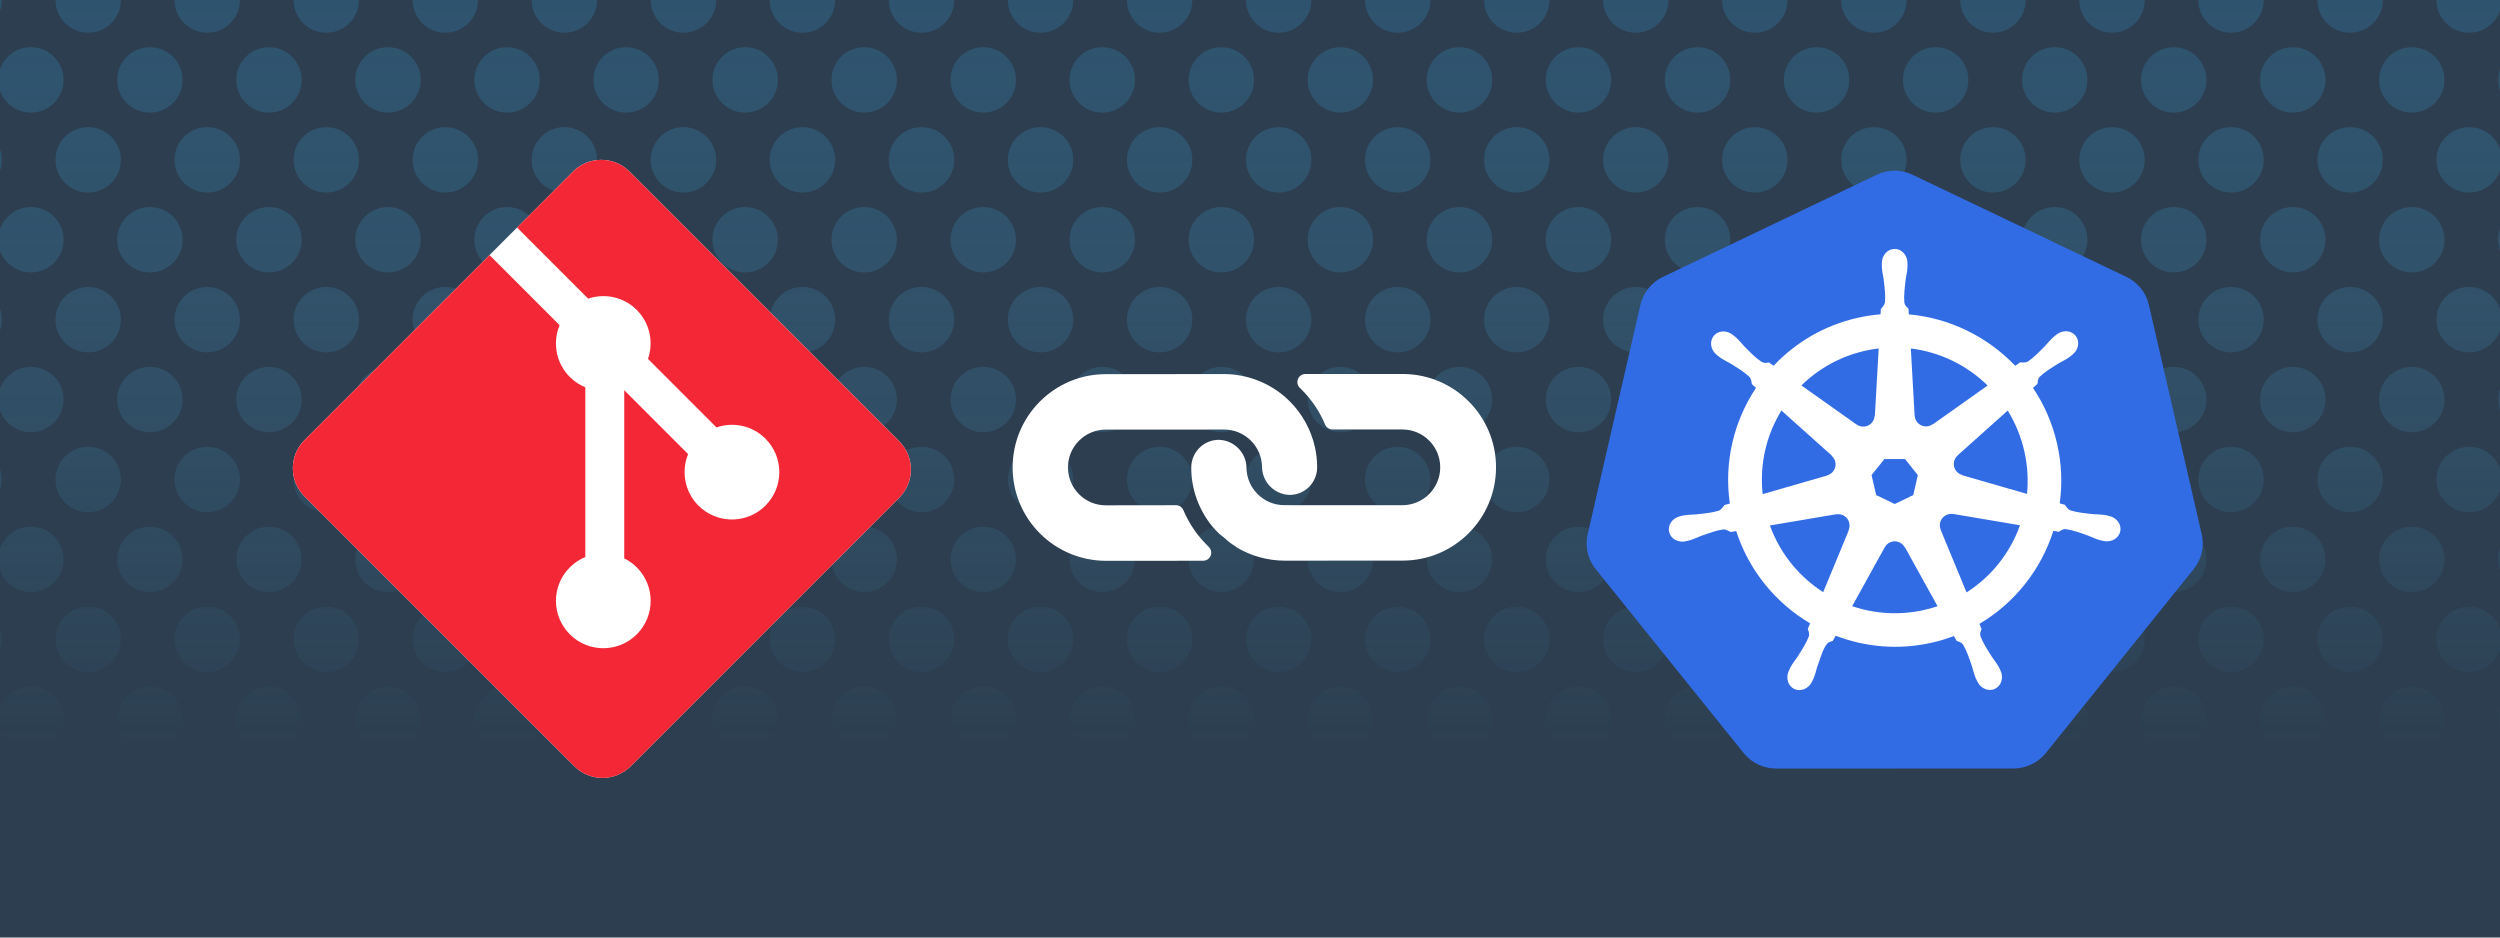
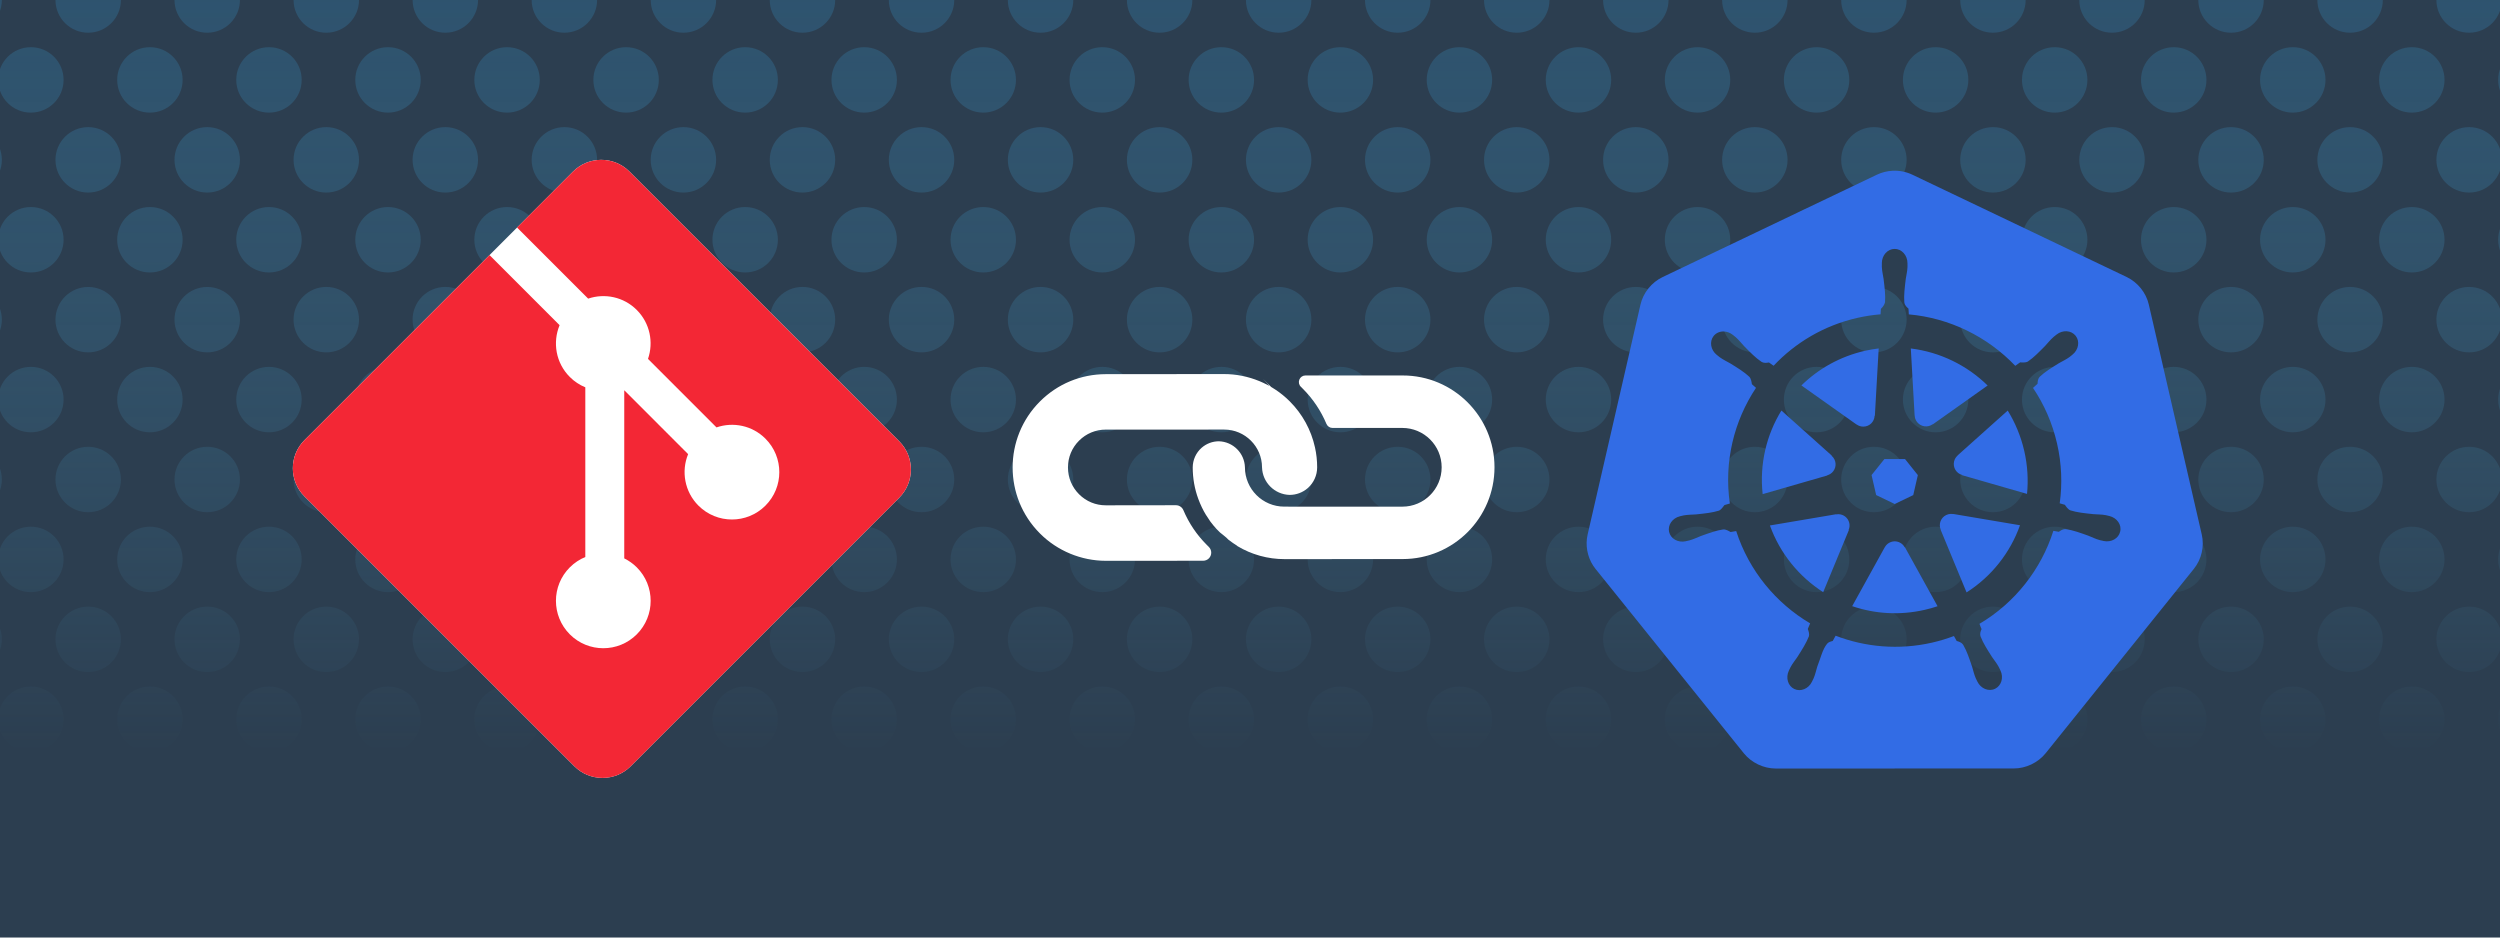
<svg xmlns="http://www.w3.org/2000/svg" version="1.1" x="0px" y="0px" viewBox="0 0 800 300" style="enable-background:new 0 0 800 300;" xml:space="preserve">
  <style type="text/css">
	.st0{fill:#2C3E50;}
	.st1{fill:url(#SVGID_1_);}
	.st2{fill:#FFFFFF;}
	.st3{fill:#F32735;}
	.st4{fill:#326CE5;}
</style>
  <g id="Layer_1">
    <g id="Layer_2_1_">
      <rect class="st0" width="800" height="300" />
    </g>
    <linearGradient id="SVGID_1_" gradientUnits="userSpaceOnUse" x1="400" y1="240.631" x2="400" y2="-10.469">
      <stop offset="0" style="stop-color:#56BEEC;stop-opacity:0" />
      <stop offset="1" style="stop-color:#30729C;stop-opacity:0.4" />
    </linearGradient>
    <path class="st1" d="M-20.35,0c0-5.78,4.69-10.47,10.47-10.47S0.59-5.78,0.59,0S-4.09,10.47-9.88,10.47S-20.35,5.78-20.35,0z    M28.22,10.47C34,10.47,38.69,5.78,38.69,0S34-10.47,28.22-10.47S17.75-5.78,17.75,0S22.44,10.47,28.22,10.47z M66.31,10.47   c5.78,0,10.47-4.69,10.47-10.47S72.1-10.47,66.31-10.47S55.84-5.78,55.84,0S60.53,10.47,66.31,10.47z M104.41,10.47   c5.78,0,10.47-4.69,10.47-10.47s-4.69-10.47-10.47-10.47S93.94-5.78,93.94,0S98.63,10.47,104.41,10.47z M142.5,10.47   c5.78,0,10.47-4.69,10.47-10.47s-4.69-10.47-10.47-10.47S132.04-5.78,132.04,0S136.72,10.47,142.5,10.47z M180.6,10.47   c5.78,0,10.47-4.69,10.47-10.47s-4.69-10.47-10.47-10.47S170.13-5.78,170.13,0S174.82,10.47,180.6,10.47z M218.69,10.47   c5.78,0,10.47-4.69,10.47-10.47s-4.69-10.47-10.47-10.47S208.23-5.78,208.23,0S212.91,10.47,218.69,10.47z M256.79,10.47   c5.78,0,10.47-4.69,10.47-10.47s-4.69-10.47-10.47-10.47c-5.78,0-10.47,4.69-10.47,10.47S251.01,10.47,256.79,10.47z M294.89,10.47   c5.78,0,10.47-4.69,10.47-10.47s-4.69-10.47-10.47-10.47c-5.78,0-10.47,4.69-10.47,10.47S289.1,10.47,294.89,10.47z M332.98,10.47   c5.78,0,10.47-4.69,10.47-10.47s-4.69-10.47-10.47-10.47c-5.78,0-10.47,4.69-10.47,10.47S327.2,10.47,332.98,10.47z M371.08,10.47   c5.78,0,10.47-4.69,10.47-10.47s-4.69-10.47-10.47-10.47c-5.78,0-10.47,4.69-10.47,10.47S365.29,10.47,371.08,10.47z M409.17,10.47   c5.78,0,10.47-4.69,10.47-10.47s-4.69-10.47-10.47-10.47c-5.78,0-10.47,4.69-10.47,10.47S403.39,10.47,409.17,10.47z M447.27,10.47   c5.78,0,10.47-4.69,10.47-10.47s-4.69-10.47-10.47-10.47c-5.78,0-10.47,4.69-10.47,10.47S441.48,10.47,447.27,10.47z M485.36,10.47   c5.78,0,10.47-4.69,10.47-10.47s-4.69-10.47-10.47-10.47c-5.78,0-10.47,4.69-10.47,10.47S479.58,10.47,485.36,10.47z M523.46,10.47   c5.78,0,10.47-4.69,10.47-10.47s-4.69-10.47-10.47-10.47c-5.78,0-10.47,4.69-10.47,10.47S517.67,10.47,523.46,10.47z M561.55,10.47   c5.78,0,10.47-4.69,10.47-10.47s-4.69-10.47-10.47-10.47S551.08-5.78,551.08,0S555.77,10.47,561.55,10.47z M599.65,10.47   c5.78,0,10.47-4.69,10.47-10.47s-4.69-10.47-10.47-10.47c-5.78,0-10.47,4.69-10.47,10.47S593.87,10.47,599.65,10.47z M637.74,10.47   c5.78,0,10.47-4.69,10.47-10.47s-4.69-10.47-10.47-10.47S627.27-5.78,627.27,0S631.96,10.47,637.74,10.47z M675.84,10.47   c5.78,0,10.47-4.69,10.47-10.47s-4.69-10.47-10.47-10.47S665.37-5.78,665.37,0S670.06,10.47,675.84,10.47z M713.93,10.47   c5.78,0,10.47-4.69,10.47-10.47s-4.69-10.47-10.47-10.47c-5.78,0-10.47,4.69-10.47,10.47S708.15,10.47,713.93,10.47z M752.03,10.47   c5.78,0,10.47-4.69,10.47-10.47s-4.69-10.47-10.47-10.47S741.56-5.78,741.56,0S746.25,10.47,752.03,10.47z M790.12,10.47   c5.78,0,10.47-4.69,10.47-10.47s-4.69-10.47-10.47-10.47c-5.78,0-10.47,4.69-10.47,10.47S784.34,10.47,790.12,10.47z M9.88,36.04   c5.78,0,10.47-4.69,10.47-10.47S15.66,15.1,9.88,15.1S-0.59,19.79-0.59,25.57S4.09,36.04,9.88,36.04z M47.97,36.04   c5.78,0,10.47-4.69,10.47-10.47S53.75,15.1,47.97,15.1S37.5,19.79,37.5,25.57S42.19,36.04,47.97,36.04z M86.07,36.04   c5.78,0,10.47-4.69,10.47-10.47S91.85,15.1,86.07,15.1S75.6,19.79,75.6,25.57S80.29,36.04,86.07,36.04z M124.16,36.04   c5.78,0,10.47-4.69,10.47-10.47s-4.69-10.47-10.47-10.47c-5.78,0-10.47,4.69-10.47,10.47S118.38,36.04,124.16,36.04z M162.26,36.04   c5.78,0,10.47-4.69,10.47-10.47s-4.69-10.47-10.47-10.47s-10.47,4.69-10.47,10.47S156.48,36.04,162.26,36.04z M200.35,36.04   c5.78,0,10.47-4.69,10.47-10.47s-4.69-10.47-10.47-10.47s-10.47,4.69-10.47,10.47S194.57,36.04,200.35,36.04z M238.45,36.04   c5.78,0,10.47-4.69,10.47-10.47s-4.69-10.47-10.47-10.47s-10.47,4.69-10.47,10.47S232.67,36.04,238.45,36.04z M276.54,36.04   c5.78,0,10.47-4.69,10.47-10.47s-4.69-10.47-10.47-10.47c-5.78,0-10.47,4.69-10.47,10.47S270.76,36.04,276.54,36.04z M314.64,36.04   c5.78,0,10.47-4.69,10.47-10.47s-4.69-10.47-10.47-10.47c-5.78,0-10.47,4.69-10.47,10.47S308.86,36.04,314.64,36.04z M352.73,36.04   c5.78,0,10.47-4.69,10.47-10.47s-4.69-10.47-10.47-10.47c-5.78,0-10.47,4.69-10.47,10.47S346.95,36.04,352.73,36.04z M390.83,36.04   c5.78,0,10.47-4.69,10.47-10.47s-4.69-10.47-10.47-10.47c-5.78,0-10.47,4.69-10.47,10.47S385.05,36.04,390.83,36.04z M428.92,36.04   c5.78,0,10.47-4.69,10.47-10.47s-4.69-10.47-10.47-10.47c-5.78,0-10.47,4.69-10.47,10.47S423.14,36.04,428.92,36.04z M467.02,36.04   c5.78,0,10.47-4.69,10.47-10.47S472.8,15.1,467.02,15.1c-5.78,0-10.47,4.69-10.47,10.47S461.24,36.04,467.02,36.04z M505.11,36.04   c5.78,0,10.47-4.69,10.47-10.47S510.9,15.1,505.11,15.1c-5.78,0-10.47,4.69-10.47,10.47S499.33,36.04,505.11,36.04z M543.21,36.04   c5.78,0,10.47-4.69,10.47-10.47s-4.69-10.47-10.47-10.47s-10.47,4.69-10.47,10.47S537.43,36.04,543.21,36.04z M581.31,36.04   c5.78,0,10.47-4.69,10.47-10.47s-4.69-10.47-10.47-10.47c-5.78,0-10.47,4.69-10.47,10.47S575.52,36.04,581.31,36.04z M619.4,36.04   c5.78,0,10.47-4.69,10.47-10.47S625.18,15.1,619.4,15.1s-10.47,4.69-10.47,10.47S613.62,36.04,619.4,36.04z M657.5,36.04   c5.78,0,10.47-4.69,10.47-10.47S663.28,15.1,657.5,15.1s-10.47,4.69-10.47,10.47S651.71,36.04,657.5,36.04z M695.59,36.04   c5.78,0,10.47-4.69,10.47-10.47s-4.69-10.47-10.47-10.47c-5.78,0-10.47,4.69-10.47,10.47S689.81,36.04,695.59,36.04z M733.69,36.04   c5.78,0,10.47-4.69,10.47-10.47s-4.69-10.47-10.47-10.47s-10.47,4.69-10.47,10.47S727.9,36.04,733.69,36.04z M771.78,36.04   c5.78,0,10.47-4.69,10.47-10.47s-4.69-10.47-10.47-10.47c-5.78,0-10.47,4.69-10.47,10.47S766,36.04,771.78,36.04z M809.88,36.04   c5.78,0,10.47-4.69,10.47-10.47s-4.69-10.47-10.47-10.47c-5.78,0-10.47,4.69-10.47,10.47S804.09,36.04,809.88,36.04z M-9.88,61.62   c5.78,0,10.47-4.69,10.47-10.47S-4.09,40.68-9.88,40.68s-10.47,4.69-10.47,10.47S-15.66,61.62-9.88,61.62z M28.22,61.62   c5.78,0,10.47-4.69,10.47-10.47S34,40.68,28.22,40.68s-10.47,4.69-10.47,10.47S22.44,61.62,28.22,61.62z M66.31,61.62   c5.78,0,10.47-4.69,10.47-10.47S72.1,40.68,66.31,40.68s-10.47,4.69-10.47,10.47S60.53,61.62,66.31,61.62z M104.41,61.62   c5.78,0,10.47-4.69,10.47-10.47s-4.69-10.47-10.47-10.47s-10.47,4.69-10.47,10.47S98.63,61.62,104.41,61.62z M142.5,61.62   c5.78,0,10.47-4.69,10.47-10.47s-4.69-10.47-10.47-10.47s-10.47,4.69-10.47,10.47S136.72,61.62,142.5,61.62z M180.6,61.62   c5.78,0,10.47-4.69,10.47-10.47s-4.69-10.47-10.47-10.47s-10.47,4.69-10.47,10.47S174.82,61.62,180.6,61.62z M218.69,61.62   c5.78,0,10.47-4.69,10.47-10.47s-4.69-10.47-10.47-10.47s-10.47,4.69-10.47,10.47S212.91,61.62,218.69,61.62z M256.79,61.62   c5.78,0,10.47-4.69,10.47-10.47s-4.69-10.47-10.47-10.47c-5.78,0-10.47,4.69-10.47,10.47S251.01,61.62,256.79,61.62z M294.89,61.62   c5.78,0,10.47-4.69,10.47-10.47s-4.69-10.47-10.47-10.47c-5.78,0-10.47,4.69-10.47,10.47S289.1,61.62,294.89,61.62z M332.98,61.62   c5.78,0,10.47-4.69,10.47-10.47s-4.69-10.47-10.47-10.47c-5.78,0-10.47,4.69-10.47,10.47S327.2,61.62,332.98,61.62z M371.08,61.62   c5.78,0,10.47-4.69,10.47-10.47s-4.69-10.47-10.47-10.47c-5.78,0-10.47,4.69-10.47,10.47S365.29,61.62,371.08,61.62z M409.17,61.62   c5.78,0,10.47-4.69,10.47-10.47s-4.69-10.47-10.47-10.47c-5.78,0-10.47,4.69-10.47,10.47S403.39,61.62,409.17,61.62z M447.27,61.62   c5.78,0,10.47-4.69,10.47-10.47s-4.69-10.47-10.47-10.47c-5.78,0-10.47,4.69-10.47,10.47S441.48,61.62,447.27,61.62z M485.36,61.62   c5.78,0,10.47-4.69,10.47-10.47s-4.69-10.47-10.47-10.47c-5.78,0-10.47,4.69-10.47,10.47S479.58,61.62,485.36,61.62z M523.46,61.62   c5.78,0,10.47-4.69,10.47-10.47s-4.69-10.47-10.47-10.47c-5.78,0-10.47,4.69-10.47,10.47S517.67,61.62,523.46,61.62z M561.55,61.62   c5.78,0,10.47-4.69,10.47-10.47s-4.69-10.47-10.47-10.47s-10.47,4.69-10.47,10.47S555.77,61.62,561.55,61.62z M599.65,61.62   c5.78,0,10.47-4.69,10.47-10.47s-4.69-10.47-10.47-10.47c-5.78,0-10.47,4.69-10.47,10.47S593.87,61.62,599.65,61.62z M637.74,61.62   c5.78,0,10.47-4.69,10.47-10.47s-4.69-10.47-10.47-10.47s-10.47,4.69-10.47,10.47S631.96,61.62,637.74,61.62z M675.84,61.62   c5.78,0,10.47-4.69,10.47-10.47s-4.69-10.47-10.47-10.47s-10.47,4.69-10.47,10.47S670.06,61.62,675.84,61.62z M713.93,61.62   c5.78,0,10.47-4.69,10.47-10.47s-4.69-10.47-10.47-10.47c-5.78,0-10.47,4.69-10.47,10.47S708.15,61.62,713.93,61.62z M752.03,61.62   c5.78,0,10.47-4.69,10.47-10.47s-4.69-10.47-10.47-10.47s-10.47,4.69-10.47,10.47S746.25,61.62,752.03,61.62z M790.12,61.62   c5.78,0,10.47-4.69,10.47-10.47s-4.69-10.47-10.47-10.47c-5.78,0-10.47,4.69-10.47,10.47S784.34,61.62,790.12,61.62z M9.88,87.19   c5.78,0,10.47-4.69,10.47-10.47S15.66,66.25,9.88,66.25S-0.59,70.94-0.59,76.72S4.09,87.19,9.88,87.19z M47.97,87.19   c5.78,0,10.47-4.69,10.47-10.47s-4.69-10.47-10.47-10.47S37.5,70.94,37.5,76.72S42.19,87.19,47.97,87.19z M86.07,87.19   c5.78,0,10.47-4.69,10.47-10.47s-4.69-10.47-10.47-10.47S75.6,70.94,75.6,76.72S80.29,87.19,86.07,87.19z M124.16,87.19   c5.78,0,10.47-4.69,10.47-10.47s-4.69-10.47-10.47-10.47c-5.78,0-10.47,4.69-10.47,10.47S118.38,87.19,124.16,87.19z M162.26,87.19   c5.78,0,10.47-4.69,10.47-10.47s-4.69-10.47-10.47-10.47s-10.47,4.69-10.47,10.47S156.48,87.19,162.26,87.19z M200.35,87.19   c5.78,0,10.47-4.69,10.47-10.47s-4.69-10.47-10.47-10.47s-10.47,4.69-10.47,10.47S194.57,87.19,200.35,87.19z M238.45,87.19   c5.78,0,10.47-4.69,10.47-10.47s-4.69-10.47-10.47-10.47s-10.47,4.69-10.47,10.47S232.67,87.19,238.45,87.19z M276.54,87.19   c5.78,0,10.47-4.69,10.47-10.47s-4.69-10.47-10.47-10.47c-5.78,0-10.47,4.69-10.47,10.47S270.76,87.19,276.54,87.19z M314.64,87.19   c5.78,0,10.47-4.69,10.47-10.47s-4.69-10.47-10.47-10.47c-5.78,0-10.47,4.69-10.47,10.47S308.86,87.19,314.64,87.19z M352.73,87.19   c5.78,0,10.47-4.69,10.47-10.47s-4.69-10.47-10.47-10.47c-5.78,0-10.47,4.69-10.47,10.47S346.95,87.19,352.73,87.19z M390.83,87.19   c5.78,0,10.47-4.69,10.47-10.47s-4.69-10.47-10.47-10.47c-5.78,0-10.47,4.69-10.47,10.47S385.05,87.19,390.83,87.19z M428.92,87.19   c5.78,0,10.47-4.69,10.47-10.47s-4.69-10.47-10.47-10.47c-5.78,0-10.47,4.69-10.47,10.47S423.14,87.19,428.92,87.19z M467.02,87.19   c5.78,0,10.47-4.69,10.47-10.47s-4.69-10.47-10.47-10.47c-5.78,0-10.47,4.69-10.47,10.47S461.24,87.19,467.02,87.19z M505.11,87.19   c5.78,0,10.47-4.69,10.47-10.47s-4.69-10.47-10.47-10.47c-5.78,0-10.47,4.69-10.47,10.47S499.33,87.19,505.11,87.19z M543.21,87.19   c5.78,0,10.47-4.69,10.47-10.47s-4.69-10.47-10.47-10.47s-10.47,4.69-10.47,10.47S537.43,87.19,543.21,87.19z M581.31,87.19   c5.78,0,10.47-4.69,10.47-10.47s-4.69-10.47-10.47-10.47c-5.78,0-10.47,4.69-10.47,10.47S575.52,87.19,581.31,87.19z M619.4,87.19   c5.78,0,10.47-4.69,10.47-10.47s-4.69-10.47-10.47-10.47s-10.47,4.69-10.47,10.47S613.62,87.19,619.4,87.19z M657.5,87.19   c5.78,0,10.47-4.69,10.47-10.47s-4.69-10.47-10.47-10.47s-10.47,4.69-10.47,10.47S651.71,87.19,657.5,87.19z M695.59,87.19   c5.78,0,10.47-4.69,10.47-10.47s-4.69-10.47-10.47-10.47c-5.78,0-10.47,4.69-10.47,10.47S689.81,87.19,695.59,87.19z M733.69,87.19   c5.78,0,10.47-4.69,10.47-10.47s-4.69-10.47-10.47-10.47s-10.47,4.69-10.47,10.47S727.9,87.19,733.69,87.19z M771.78,87.19   c5.78,0,10.47-4.69,10.47-10.47s-4.69-10.47-10.47-10.47c-5.78,0-10.47,4.69-10.47,10.47S766,87.19,771.78,87.19z M809.88,87.19   c5.78,0,10.47-4.69,10.47-10.47s-4.69-10.47-10.47-10.47c-5.78,0-10.47,4.69-10.47,10.47S804.09,87.19,809.88,87.19z M-9.88,112.76   c5.78,0,10.47-4.69,10.47-10.47S-4.09,91.83-9.88,91.83s-10.47,4.69-10.47,10.47S-15.66,112.76-9.88,112.76z M28.22,112.76   c5.78,0,10.47-4.69,10.47-10.47S34,91.83,28.22,91.83s-10.47,4.69-10.47,10.47S22.44,112.76,28.22,112.76z M66.31,112.76   c5.78,0,10.47-4.69,10.47-10.47S72.1,91.83,66.31,91.83s-10.47,4.69-10.47,10.47S60.53,112.76,66.31,112.76z M104.41,112.76   c5.78,0,10.47-4.69,10.47-10.47s-4.69-10.47-10.47-10.47s-10.47,4.69-10.47,10.47S98.63,112.76,104.41,112.76z M142.5,112.76   c5.78,0,10.47-4.69,10.47-10.47s-4.69-10.47-10.47-10.47s-10.47,4.69-10.47,10.47S136.72,112.76,142.5,112.76z M180.6,112.76   c5.78,0,10.47-4.69,10.47-10.47s-4.69-10.47-10.47-10.47s-10.47,4.69-10.47,10.47S174.82,112.76,180.6,112.76z M218.69,112.76   c5.78,0,10.47-4.69,10.47-10.47s-4.69-10.47-10.47-10.47s-10.47,4.69-10.47,10.47S212.91,112.76,218.69,112.76z M256.79,112.76   c5.78,0,10.47-4.69,10.47-10.47s-4.69-10.47-10.47-10.47c-5.78,0-10.47,4.69-10.47,10.47S251.01,112.76,256.79,112.76z    M294.89,112.76c5.78,0,10.47-4.69,10.47-10.47s-4.69-10.47-10.47-10.47c-5.78,0-10.47,4.69-10.47,10.47   S289.1,112.76,294.89,112.76z M332.98,112.76c5.78,0,10.47-4.69,10.47-10.47s-4.69-10.47-10.47-10.47   c-5.78,0-10.47,4.69-10.47,10.47S327.2,112.76,332.98,112.76z M371.08,112.76c5.78,0,10.47-4.69,10.47-10.47   s-4.69-10.47-10.47-10.47c-5.78,0-10.47,4.69-10.47,10.47S365.29,112.76,371.08,112.76z M409.17,112.76   c5.78,0,10.47-4.69,10.47-10.47s-4.69-10.47-10.47-10.47c-5.78,0-10.47,4.69-10.47,10.47S403.39,112.76,409.17,112.76z    M447.27,112.76c5.78,0,10.47-4.69,10.47-10.47s-4.69-10.47-10.47-10.47c-5.78,0-10.47,4.69-10.47,10.47   S441.48,112.76,447.27,112.76z M485.36,112.76c5.78,0,10.47-4.69,10.47-10.47s-4.69-10.47-10.47-10.47   c-5.78,0-10.47,4.69-10.47,10.47S479.58,112.76,485.36,112.76z M523.46,112.76c5.78,0,10.47-4.69,10.47-10.47   s-4.69-10.47-10.47-10.47c-5.78,0-10.47,4.69-10.47,10.47S517.67,112.76,523.46,112.76z M561.55,112.76   c5.78,0,10.47-4.69,10.47-10.47s-4.69-10.47-10.47-10.47s-10.47,4.69-10.47,10.47S555.77,112.76,561.55,112.76z M599.65,112.76   c5.78,0,10.47-4.69,10.47-10.47s-4.69-10.47-10.47-10.47c-5.78,0-10.47,4.69-10.47,10.47S593.87,112.76,599.65,112.76z    M637.74,112.76c5.78,0,10.47-4.69,10.47-10.47s-4.69-10.47-10.47-10.47s-10.47,4.69-10.47,10.47S631.96,112.76,637.74,112.76z    M675.84,112.76c5.78,0,10.47-4.69,10.47-10.47s-4.69-10.47-10.47-10.47s-10.47,4.69-10.47,10.47S670.06,112.76,675.84,112.76z    M713.93,112.76c5.78,0,10.47-4.69,10.47-10.47s-4.69-10.47-10.47-10.47c-5.78,0-10.47,4.69-10.47,10.47   S708.15,112.76,713.93,112.76z M752.03,112.76c5.78,0,10.47-4.69,10.47-10.47s-4.69-10.47-10.47-10.47s-10.47,4.69-10.47,10.47   S746.25,112.76,752.03,112.76z M790.12,112.76c5.78,0,10.47-4.69,10.47-10.47s-4.69-10.47-10.47-10.47   c-5.78,0-10.47,4.69-10.47,10.47S784.34,112.76,790.12,112.76z M9.88,138.34c5.78,0,10.47-4.69,10.47-10.47   c0-5.78-4.69-10.47-10.47-10.47s-10.47,4.69-10.47,10.47C-0.59,133.65,4.09,138.34,9.88,138.34z M47.97,138.34   c5.78,0,10.47-4.69,10.47-10.47c0-5.78-4.69-10.47-10.47-10.47s-10.47,4.69-10.47,10.47C37.5,133.65,42.19,138.34,47.97,138.34z    M86.07,138.34c5.78,0,10.47-4.69,10.47-10.47c0-5.78-4.69-10.47-10.47-10.47s-10.47,4.69-10.47,10.47   C75.6,133.65,80.29,138.34,86.07,138.34z M124.16,138.34c5.78,0,10.47-4.69,10.47-10.47c0-5.78-4.69-10.47-10.47-10.47   c-5.78,0-10.47,4.69-10.47,10.47C113.69,133.65,118.38,138.34,124.16,138.34z M162.26,138.34c5.78,0,10.47-4.69,10.47-10.47   c0-5.78-4.69-10.47-10.47-10.47s-10.47,4.69-10.47,10.47C151.79,133.65,156.48,138.34,162.26,138.34z M200.35,138.34   c5.78,0,10.47-4.69,10.47-10.47c0-5.78-4.69-10.47-10.47-10.47s-10.47,4.69-10.47,10.47C189.88,133.65,194.57,138.34,200.35,138.34   z M238.45,138.34c5.78,0,10.47-4.69,10.47-10.47c0-5.78-4.69-10.47-10.47-10.47s-10.47,4.69-10.47,10.47   C227.98,133.65,232.67,138.34,238.45,138.34z M276.54,138.34c5.78,0,10.47-4.69,10.47-10.47c0-5.78-4.69-10.47-10.47-10.47   c-5.78,0-10.47,4.69-10.47,10.47C266.07,133.65,270.76,138.34,276.54,138.34z M314.64,138.34c5.78,0,10.47-4.69,10.47-10.47   c0-5.78-4.69-10.47-10.47-10.47c-5.78,0-10.47,4.69-10.47,10.47C304.17,133.65,308.86,138.34,314.64,138.34z M352.73,138.34   c5.78,0,10.47-4.69,10.47-10.47c0-5.78-4.69-10.47-10.47-10.47c-5.78,0-10.47,4.69-10.47,10.47   C342.26,133.65,346.95,138.34,352.73,138.34z M390.83,138.34c5.78,0,10.47-4.69,10.47-10.47c0-5.78-4.69-10.47-10.47-10.47   c-5.78,0-10.47,4.69-10.47,10.47C380.36,133.65,385.05,138.34,390.83,138.34z M428.92,138.34c5.78,0,10.47-4.69,10.47-10.47   c0-5.78-4.69-10.47-10.47-10.47c-5.78,0-10.47,4.69-10.47,10.47C418.46,133.65,423.14,138.34,428.92,138.34z M467.02,138.34   c5.78,0,10.47-4.69,10.47-10.47c0-5.78-4.69-10.47-10.47-10.47c-5.78,0-10.47,4.69-10.47,10.47   C456.55,133.65,461.24,138.34,467.02,138.34z M505.11,138.34c5.78,0,10.47-4.69,10.47-10.47c0-5.78-4.69-10.47-10.47-10.47   c-5.78,0-10.47,4.69-10.47,10.47C494.65,133.65,499.33,138.34,505.11,138.34z M543.21,138.34c5.78,0,10.47-4.69,10.47-10.47   c0-5.78-4.69-10.47-10.47-10.47s-10.47,4.69-10.47,10.47C532.74,133.65,537.43,138.34,543.21,138.34z M581.31,138.34   c5.78,0,10.47-4.69,10.47-10.47c0-5.78-4.69-10.47-10.47-10.47c-5.78,0-10.47,4.69-10.47,10.47   C570.84,133.65,575.52,138.34,581.31,138.34z M619.4,138.34c5.78,0,10.47-4.69,10.47-10.47c0-5.78-4.69-10.47-10.47-10.47   s-10.47,4.69-10.47,10.47C608.93,133.65,613.62,138.34,619.4,138.34z M657.5,138.34c5.78,0,10.47-4.69,10.47-10.47   c0-5.78-4.69-10.47-10.47-10.47s-10.47,4.69-10.47,10.47C647.03,133.65,651.71,138.34,657.5,138.34z M695.59,138.34   c5.78,0,10.47-4.69,10.47-10.47c0-5.78-4.69-10.47-10.47-10.47c-5.78,0-10.47,4.69-10.47,10.47   C685.12,133.65,689.81,138.34,695.59,138.34z M733.69,138.34c5.78,0,10.47-4.69,10.47-10.47c0-5.78-4.69-10.47-10.47-10.47   s-10.47,4.69-10.47,10.47C723.22,133.65,727.9,138.34,733.69,138.34z M771.78,138.34c5.78,0,10.47-4.69,10.47-10.47   c0-5.78-4.69-10.47-10.47-10.47c-5.78,0-10.47,4.69-10.47,10.47C761.31,133.65,766,138.34,771.78,138.34z M809.88,138.34   c5.78,0,10.47-4.69,10.47-10.47c0-5.78-4.69-10.47-10.47-10.47c-5.78,0-10.47,4.69-10.47,10.47   C799.41,133.65,804.09,138.34,809.88,138.34z M-9.88,163.91c5.78,0,10.47-4.69,10.47-10.47s-4.69-10.47-10.47-10.47   s-10.47,4.69-10.47,10.47S-15.66,163.91-9.88,163.91z M28.22,163.91c5.78,0,10.47-4.69,10.47-10.47S34,142.97,28.22,142.97   s-10.47,4.69-10.47,10.47S22.44,163.91,28.22,163.91z M66.31,163.91c5.78,0,10.47-4.69,10.47-10.47s-4.69-10.47-10.47-10.47   s-10.47,4.69-10.47,10.47S60.53,163.91,66.31,163.91z M104.41,163.91c5.78,0,10.47-4.69,10.47-10.47s-4.69-10.47-10.47-10.47   s-10.47,4.69-10.47,10.47S98.63,163.91,104.41,163.91z M142.5,163.91c5.78,0,10.47-4.69,10.47-10.47s-4.69-10.47-10.47-10.47   s-10.47,4.69-10.47,10.47S136.72,163.91,142.5,163.91z M180.6,163.91c5.78,0,10.47-4.69,10.47-10.47s-4.69-10.47-10.47-10.47   s-10.47,4.69-10.47,10.47S174.82,163.91,180.6,163.91z M218.69,163.91c5.78,0,10.47-4.69,10.47-10.47s-4.69-10.47-10.47-10.47   s-10.47,4.69-10.47,10.47S212.91,163.91,218.69,163.91z M256.79,163.91c5.78,0,10.47-4.69,10.47-10.47s-4.69-10.47-10.47-10.47   c-5.78,0-10.47,4.69-10.47,10.47S251.01,163.91,256.79,163.91z M294.89,163.91c5.78,0,10.47-4.69,10.47-10.47   s-4.69-10.47-10.47-10.47c-5.78,0-10.47,4.69-10.47,10.47S289.1,163.91,294.89,163.91z M332.98,163.91   c5.78,0,10.47-4.69,10.47-10.47s-4.69-10.47-10.47-10.47c-5.78,0-10.47,4.69-10.47,10.47S327.2,163.91,332.98,163.91z    M371.08,163.91c5.78,0,10.47-4.69,10.47-10.47s-4.69-10.47-10.47-10.47c-5.78,0-10.47,4.69-10.47,10.47   S365.29,163.91,371.08,163.91z M409.17,163.91c5.78,0,10.47-4.69,10.47-10.47s-4.69-10.47-10.47-10.47   c-5.78,0-10.47,4.69-10.47,10.47S403.39,163.91,409.17,163.91z M447.27,163.91c5.78,0,10.47-4.69,10.47-10.47   s-4.69-10.47-10.47-10.47c-5.78,0-10.47,4.69-10.47,10.47S441.48,163.91,447.27,163.91z M485.36,163.91   c5.78,0,10.47-4.69,10.47-10.47s-4.69-10.47-10.47-10.47c-5.78,0-10.47,4.69-10.47,10.47S479.58,163.91,485.36,163.91z    M523.46,163.91c5.78,0,10.47-4.69,10.47-10.47s-4.69-10.47-10.47-10.47c-5.78,0-10.47,4.69-10.47,10.47   S517.67,163.91,523.46,163.91z M561.55,163.91c5.78,0,10.47-4.69,10.47-10.47s-4.69-10.47-10.47-10.47s-10.47,4.69-10.47,10.47   S555.77,163.91,561.55,163.91z M599.65,163.91c5.78,0,10.47-4.69,10.47-10.47s-4.69-10.47-10.47-10.47   c-5.78,0-10.47,4.69-10.47,10.47S593.87,163.91,599.65,163.91z M637.74,163.91c5.78,0,10.47-4.69,10.47-10.47   s-4.69-10.47-10.47-10.47s-10.47,4.69-10.47,10.47S631.96,163.91,637.74,163.91z M675.84,163.91c5.78,0,10.47-4.69,10.47-10.47   s-4.69-10.47-10.47-10.47s-10.47,4.69-10.47,10.47S670.06,163.91,675.84,163.91z M713.93,163.91c5.78,0,10.47-4.69,10.47-10.47   s-4.69-10.47-10.47-10.47c-5.78,0-10.47,4.69-10.47,10.47S708.15,163.91,713.93,163.91z M752.03,163.91   c5.78,0,10.47-4.69,10.47-10.47s-4.69-10.47-10.47-10.47s-10.47,4.69-10.47,10.47S746.25,163.91,752.03,163.91z M790.12,163.91   c5.78,0,10.47-4.69,10.47-10.47s-4.69-10.47-10.47-10.47c-5.78,0-10.47,4.69-10.47,10.47S784.34,163.91,790.12,163.91z    M9.88,189.48c5.78,0,10.47-4.69,10.47-10.47s-4.69-10.47-10.47-10.47s-10.47,4.69-10.47,10.47S4.09,189.48,9.88,189.48z    M47.97,189.48c5.78,0,10.47-4.69,10.47-10.47s-4.69-10.47-10.47-10.47s-10.47,4.69-10.47,10.47S42.19,189.48,47.97,189.48z    M86.07,189.48c5.78,0,10.47-4.69,10.47-10.47s-4.69-10.47-10.47-10.47s-10.47,4.69-10.47,10.47S80.29,189.48,86.07,189.48z    M124.16,189.48c5.78,0,10.47-4.69,10.47-10.47s-4.69-10.47-10.47-10.47c-5.78,0-10.47,4.69-10.47,10.47   S118.38,189.48,124.16,189.48z M162.26,189.48c5.78,0,10.47-4.69,10.47-10.47s-4.69-10.47-10.47-10.47s-10.47,4.69-10.47,10.47   S156.48,189.48,162.26,189.48z M200.35,189.48c5.78,0,10.47-4.69,10.47-10.47s-4.69-10.47-10.47-10.47s-10.47,4.69-10.47,10.47   S194.57,189.48,200.35,189.48z M238.45,189.48c5.78,0,10.47-4.69,10.47-10.47s-4.69-10.47-10.47-10.47s-10.47,4.69-10.47,10.47   S232.67,189.48,238.45,189.48z M276.54,189.48c5.78,0,10.47-4.69,10.47-10.47s-4.69-10.47-10.47-10.47   c-5.78,0-10.47,4.69-10.47,10.47S270.76,189.48,276.54,189.48z M314.64,189.48c5.78,0,10.47-4.69,10.47-10.47   s-4.69-10.47-10.47-10.47c-5.78,0-10.47,4.69-10.47,10.47S308.86,189.48,314.64,189.48z M352.73,189.48   c5.78,0,10.47-4.69,10.47-10.47s-4.69-10.47-10.47-10.47c-5.78,0-10.47,4.69-10.47,10.47S346.95,189.48,352.73,189.48z    M390.83,189.48c5.78,0,10.47-4.69,10.47-10.47s-4.69-10.47-10.47-10.47c-5.78,0-10.47,4.69-10.47,10.47   S385.05,189.48,390.83,189.48z M428.92,189.48c5.78,0,10.47-4.69,10.47-10.47s-4.69-10.47-10.47-10.47   c-5.78,0-10.47,4.69-10.47,10.47S423.14,189.48,428.92,189.48z M467.02,189.48c5.78,0,10.47-4.69,10.47-10.47   s-4.69-10.47-10.47-10.47c-5.78,0-10.47,4.69-10.47,10.47S461.24,189.48,467.02,189.48z M505.11,189.48   c5.78,0,10.47-4.69,10.47-10.47s-4.69-10.47-10.47-10.47c-5.78,0-10.47,4.69-10.47,10.47S499.33,189.48,505.11,189.48z    M543.21,189.48c5.78,0,10.47-4.69,10.47-10.47s-4.69-10.47-10.47-10.47s-10.47,4.69-10.47,10.47S537.43,189.48,543.21,189.48z    M581.31,189.48c5.78,0,10.47-4.69,10.47-10.47s-4.69-10.47-10.47-10.47c-5.78,0-10.47,4.69-10.47,10.47   S575.52,189.48,581.31,189.48z M619.4,189.48c5.78,0,10.47-4.69,10.47-10.47s-4.69-10.47-10.47-10.47s-10.47,4.69-10.47,10.47   S613.62,189.48,619.4,189.48z M657.5,189.48c5.78,0,10.47-4.69,10.47-10.47s-4.69-10.47-10.47-10.47s-10.47,4.69-10.47,10.47   S651.71,189.48,657.5,189.48z M695.59,189.48c5.78,0,10.47-4.69,10.47-10.47s-4.69-10.47-10.47-10.47   c-5.78,0-10.47,4.69-10.47,10.47S689.81,189.48,695.59,189.48z M733.69,189.48c5.78,0,10.47-4.69,10.47-10.47   s-4.69-10.47-10.47-10.47s-10.47,4.69-10.47,10.47S727.9,189.48,733.69,189.48z M771.78,189.48c5.78,0,10.47-4.69,10.47-10.47   s-4.69-10.47-10.47-10.47c-5.78,0-10.47,4.69-10.47,10.47S766,189.48,771.78,189.48z M809.88,189.48c5.78,0,10.47-4.69,10.47-10.47   s-4.69-10.47-10.47-10.47c-5.78,0-10.47,4.69-10.47,10.47S804.09,189.48,809.88,189.48z M-9.88,215.06   c5.78,0,10.47-4.69,10.47-10.47s-4.69-10.47-10.47-10.47s-10.47,4.69-10.47,10.47S-15.66,215.06-9.88,215.06z M28.22,215.06   c5.78,0,10.47-4.69,10.47-10.47S34,194.12,28.22,194.12s-10.47,4.69-10.47,10.47S22.44,215.06,28.22,215.06z M66.31,215.06   c5.78,0,10.47-4.69,10.47-10.47s-4.69-10.47-10.47-10.47s-10.47,4.69-10.47,10.47S60.53,215.06,66.31,215.06z M104.41,215.06   c5.78,0,10.47-4.69,10.47-10.47s-4.69-10.47-10.47-10.47s-10.47,4.69-10.47,10.47S98.63,215.06,104.41,215.06z M142.5,215.06   c5.78,0,10.47-4.69,10.47-10.47s-4.69-10.47-10.47-10.47s-10.47,4.69-10.47,10.47S136.72,215.06,142.5,215.06z M180.6,215.06   c5.78,0,10.47-4.69,10.47-10.47s-4.69-10.47-10.47-10.47s-10.47,4.69-10.47,10.47S174.82,215.06,180.6,215.06z M218.69,215.06   c5.78,0,10.47-4.69,10.47-10.47s-4.69-10.47-10.47-10.47s-10.47,4.69-10.47,10.47S212.91,215.06,218.69,215.06z M256.79,215.06   c5.78,0,10.47-4.69,10.47-10.47s-4.69-10.47-10.47-10.47c-5.78,0-10.47,4.69-10.47,10.47S251.01,215.06,256.79,215.06z    M294.89,215.06c5.78,0,10.47-4.69,10.47-10.47s-4.69-10.47-10.47-10.47c-5.78,0-10.47,4.69-10.47,10.47   S289.1,215.06,294.89,215.06z M332.98,215.06c5.78,0,10.47-4.69,10.47-10.47s-4.69-10.47-10.47-10.47   c-5.78,0-10.47,4.69-10.47,10.47S327.2,215.06,332.98,215.06z M371.08,215.06c5.78,0,10.47-4.69,10.47-10.47   s-4.69-10.47-10.47-10.47c-5.78,0-10.47,4.69-10.47,10.47S365.29,215.06,371.08,215.06z M409.17,215.06   c5.78,0,10.47-4.69,10.47-10.47s-4.69-10.47-10.47-10.47c-5.78,0-10.47,4.69-10.47,10.47S403.39,215.06,409.17,215.06z    M447.27,215.06c5.78,0,10.47-4.69,10.47-10.47s-4.69-10.47-10.47-10.47c-5.78,0-10.47,4.69-10.47,10.47   S441.48,215.06,447.27,215.06z M485.36,215.06c5.78,0,10.47-4.69,10.47-10.47s-4.69-10.47-10.47-10.47   c-5.78,0-10.47,4.69-10.47,10.47S479.58,215.06,485.36,215.06z M523.46,215.06c5.78,0,10.47-4.69,10.47-10.47   s-4.69-10.47-10.47-10.47c-5.78,0-10.47,4.69-10.47,10.47S517.67,215.06,523.46,215.06z M561.55,215.06   c5.78,0,10.47-4.69,10.47-10.47s-4.69-10.47-10.47-10.47s-10.47,4.69-10.47,10.47S555.77,215.06,561.55,215.06z M599.65,215.06   c5.78,0,10.47-4.69,10.47-10.47s-4.69-10.47-10.47-10.47c-5.78,0-10.47,4.69-10.47,10.47S593.87,215.06,599.65,215.06z    M637.74,215.06c5.78,0,10.47-4.69,10.47-10.47s-4.69-10.47-10.47-10.47s-10.47,4.69-10.47,10.47S631.96,215.06,637.74,215.06z    M675.84,215.06c5.78,0,10.47-4.69,10.47-10.47s-4.69-10.47-10.47-10.47s-10.47,4.69-10.47,10.47S670.06,215.06,675.84,215.06z    M713.93,215.06c5.78,0,10.47-4.69,10.47-10.47s-4.69-10.47-10.47-10.47c-5.78,0-10.47,4.69-10.47,10.47   S708.15,215.06,713.93,215.06z M752.03,215.06c5.78,0,10.47-4.69,10.47-10.47s-4.69-10.47-10.47-10.47s-10.47,4.69-10.47,10.47   S746.25,215.06,752.03,215.06z M790.12,215.06c5.78,0,10.47-4.69,10.47-10.47s-4.69-10.47-10.47-10.47   c-5.78,0-10.47,4.69-10.47,10.47S784.34,215.06,790.12,215.06z M9.88,240.63c5.78,0,10.47-4.69,10.47-10.47   s-4.69-10.47-10.47-10.47s-10.47,4.69-10.47,10.47S4.09,240.63,9.88,240.63z M47.97,240.63c5.78,0,10.47-4.69,10.47-10.47   s-4.69-10.47-10.47-10.47s-10.47,4.69-10.47,10.47S42.19,240.63,47.97,240.63z M86.07,240.63c5.78,0,10.47-4.69,10.47-10.47   s-4.69-10.47-10.47-10.47s-10.47,4.69-10.47,10.47S80.29,240.63,86.07,240.63z M124.16,240.63c5.78,0,10.47-4.69,10.47-10.47   s-4.69-10.47-10.47-10.47c-5.78,0-10.47,4.69-10.47,10.47S118.38,240.63,124.16,240.63z M162.26,240.63   c5.78,0,10.47-4.69,10.47-10.47s-4.69-10.47-10.47-10.47s-10.47,4.69-10.47,10.47S156.48,240.63,162.26,240.63z M200.35,240.63   c5.78,0,10.47-4.69,10.47-10.47s-4.69-10.47-10.47-10.47s-10.47,4.69-10.47,10.47S194.57,240.63,200.35,240.63z M238.45,240.63   c5.78,0,10.47-4.69,10.47-10.47s-4.69-10.47-10.47-10.47s-10.47,4.69-10.47,10.47S232.67,240.63,238.45,240.63z M276.54,240.63   c5.78,0,10.47-4.69,10.47-10.47s-4.69-10.47-10.47-10.47c-5.78,0-10.47,4.69-10.47,10.47S270.76,240.63,276.54,240.63z    M314.64,240.63c5.78,0,10.47-4.69,10.47-10.47s-4.69-10.47-10.47-10.47c-5.78,0-10.47,4.69-10.47,10.47   S308.86,240.63,314.64,240.63z M352.73,240.63c5.78,0,10.47-4.69,10.47-10.47s-4.69-10.47-10.47-10.47   c-5.78,0-10.47,4.69-10.47,10.47S346.95,240.63,352.73,240.63z M390.83,240.63c5.78,0,10.47-4.69,10.47-10.47   s-4.69-10.47-10.47-10.47c-5.78,0-10.47,4.69-10.47,10.47S385.05,240.63,390.83,240.63z M428.92,240.63   c5.78,0,10.47-4.69,10.47-10.47s-4.69-10.47-10.47-10.47c-5.78,0-10.47,4.69-10.47,10.47S423.14,240.63,428.92,240.63z    M467.02,240.63c5.78,0,10.47-4.69,10.47-10.47s-4.69-10.47-10.47-10.47c-5.78,0-10.47,4.69-10.47,10.47   S461.24,240.63,467.02,240.63z M505.11,240.63c5.78,0,10.47-4.69,10.47-10.47s-4.69-10.47-10.47-10.47   c-5.78,0-10.47,4.69-10.47,10.47S499.33,240.63,505.11,240.63z M543.21,240.63c5.78,0,10.47-4.69,10.47-10.47   s-4.69-10.47-10.47-10.47s-10.47,4.69-10.47,10.47S537.43,240.63,543.21,240.63z M581.31,240.63c5.78,0,10.47-4.69,10.47-10.47   s-4.69-10.47-10.47-10.47c-5.78,0-10.47,4.69-10.47,10.47S575.52,240.63,581.31,240.63z M619.4,240.63   c5.78,0,10.47-4.69,10.47-10.47s-4.69-10.47-10.47-10.47s-10.47,4.69-10.47,10.47S613.62,240.63,619.4,240.63z M657.5,240.63   c5.78,0,10.47-4.69,10.47-10.47s-4.69-10.47-10.47-10.47s-10.47,4.69-10.47,10.47S651.71,240.63,657.5,240.63z M695.59,240.63   c5.78,0,10.47-4.69,10.47-10.47s-4.69-10.47-10.47-10.47c-5.78,0-10.47,4.69-10.47,10.47S689.81,240.63,695.59,240.63z    M733.69,240.63c5.78,0,10.47-4.69,10.47-10.47s-4.69-10.47-10.47-10.47s-10.47,4.69-10.47,10.47S727.9,240.63,733.69,240.63z    M771.78,240.63c5.78,0,10.47-4.69,10.47-10.47s-4.69-10.47-10.47-10.47c-5.78,0-10.47,4.69-10.47,10.47S766,240.63,771.78,240.63z    M809.88,240.63c5.78,0,10.47-4.69,10.47-10.47s-4.69-10.47-10.47-10.47c-5.78,0-10.47,4.69-10.47,10.47   S804.09,240.63,809.88,240.63z" />
    <title>featured-images</title>
    <g>
      <g>
        <path class="st2" d="M386.48,175.36l-0.59-0.59c-3.27-3.24-5.87-7.09-7.66-11.33c-0.33-0.78-1.09-1.29-1.94-1.29l-22.42,0.03     c-6.96,0-12.6-5.63-12.6-12.59c0-6.96,5.63-12.6,12.59-12.6l37.88-0.01c6.95,0,12.58,5.63,12.59,12.58     c0.14,4.55,3.8,8.2,8.34,8.33c2.02,0,3.96-0.73,5.49-2.05c1.81-1.59,2.84-3.88,2.85-6.29c0.01-2.12-0.22-4.23-0.69-6.29     c-1.21-5.48-3.96-10.51-7.93-14.48c-5.5-5.52-12.98-8.61-20.78-8.6l-37.76,0.03c-7.78,0.01-15.23,3.1-20.73,8.6     c-11.47,11.47-11.48,30.07,0,41.55c5.49,5.52,12.95,8.62,20.73,8.61l31.16-0.02c0.56,0,1.1-0.22,1.5-0.62     C387.31,177.5,387.31,176.17,386.48,175.36z" />
-         <path class="st2" d="M332.84,170.76c-0.02-0.02-0.05-0.05-0.07-0.07c-11.64-11.64-11.64-30.58,0.01-42.22     c5.63-5.63,13.11-8.73,21.07-8.74l37.76-0.03c7.85-0.02,15.53,3.15,21.08,8.7c0.01,0.01,0.03,0.02,0.04,0.04     c4.04,4.04,6.83,9.13,8.06,14.71c0.47,2.1,0.7,4.25,0.7,6.4c0,2.54-1.1,4.97-3.01,6.65c-1.61,1.4-3.67,2.17-5.81,2.17     c-4.81-0.14-8.68-4.01-8.82-8.8c-0.01-6.68-5.44-12.11-12.11-12.11l-37.88,0.01c-3.24,0-6.28,1.26-8.57,3.55     c-2.29,2.29-3.55,5.33-3.54,8.57c0,3.24,1.26,6.28,3.55,8.57s5.33,3.55,8.57,3.54l22.42-0.03c1.05,0,1.98,0.62,2.39,1.58     c1.76,4.16,4.27,7.89,7.47,11.09c0.03,0.03,0.06,0.06,0.09,0.09l0.59,0.59c0,0,0.01,0.01,0.01,0.01c1,1,1.01,2.63,0.01,3.64     c-0.48,0.49-1.16,0.77-1.84,0.77l-31.16,0.02C346.02,179.45,338.37,176.29,332.84,170.76z M412,129.07     c-5.37-5.37-12.81-8.43-20.4-8.42l-37.76,0.03c-7.7,0.01-14.94,3.02-20.39,8.46c-11.27,11.27-11.27,29.6,0,40.87     c0.02,0.02,0.05,0.05,0.07,0.07c5.35,5.35,12.76,8.41,20.33,8.4l31.16-0.02c0.43,0,0.86-0.17,1.16-0.48     c0.62-0.63,0.62-1.65-0.01-2.28c0,0,0,0-0.01-0.01l-0.6-0.6c-3.33-3.3-5.94-7.17-7.77-11.49c-0.25-0.61-0.84-1-1.5-1l-22.42,0.03     c-3.49,0-6.78-1.36-9.25-3.83c-2.47-2.47-3.83-5.75-3.83-9.24c0-3.49,1.36-6.78,3.83-9.25c2.47-2.47,5.75-3.83,9.24-3.83     l37.88-0.01c7.2,0,13.06,5.86,13.07,13.05c0.13,4.27,3.59,7.73,7.88,7.86c1.89,0,3.72-0.69,5.16-1.93     c1.7-1.5,2.68-3.66,2.68-5.93c0.01-2.08-0.22-4.16-0.67-6.19c-1.19-5.41-3.89-10.33-7.8-14.24     C412.03,129.1,412.02,129.08,412,129.07z" />
+         <path class="st2" d="M332.84,170.76c-0.02-0.02-0.05-0.05-0.07-0.07c-11.64-11.64-11.64-30.58,0.01-42.22     c5.63-5.63,13.11-8.73,21.07-8.74l37.76-0.03c7.85-0.02,15.53,3.15,21.08,8.7c0.01,0.01,0.03,0.02,0.04,0.04     c4.04,4.04,6.83,9.13,8.06,14.71c0.47,2.1,0.7,4.25,0.7,6.4c0,2.54-1.1,4.97-3.01,6.65c-1.61,1.4-3.67,2.17-5.81,2.17     c-4.81-0.14-8.68-4.01-8.82-8.8c-0.01-6.68-5.44-12.11-12.11-12.11l-37.88,0.01c-3.24,0-6.28,1.26-8.57,3.55     c-2.29,2.29-3.55,5.33-3.54,8.57c0,3.24,1.26,6.28,3.55,8.57s5.33,3.55,8.57,3.54l22.42-0.03c1.05,0,1.98,0.62,2.39,1.58     c1.76,4.16,4.27,7.89,7.47,11.09c0.03,0.03,0.06,0.06,0.09,0.09l0.59,0.59c0,0,0.01,0.01,0.01,0.01c1,1,1.01,2.63,0.01,3.64     c-0.48,0.49-1.16,0.77-1.84,0.77l-31.16,0.02C346.02,179.45,338.37,176.29,332.84,170.76z M412,129.07     c-5.37-5.37-12.81-8.43-20.4-8.42l-37.76,0.03c-7.7,0.01-14.94,3.02-20.39,8.46c-11.27,11.27-11.27,29.6,0,40.87     c0.02,0.02,0.05,0.05,0.07,0.07c5.35,5.35,12.76,8.41,20.33,8.4l31.16-0.02c0.43,0,0.86-0.17,1.16-0.48     c0.62-0.63,0.62-1.65-0.01-2.28c0,0,0,0-0.01-0.01l-0.6-0.6c-3.33-3.3-5.94-7.17-7.77-11.49c-0.25-0.61-0.84-1-1.5-1l-22.42,0.03     c-3.49,0-6.78-1.36-9.25-3.83c-2.47-2.47-3.83-5.75-3.83-9.24c0-3.49,1.36-6.78,3.83-9.25c2.47-2.47,5.75-3.83,9.24-3.83     l37.88-0.01c7.2,0,13.06,5.86,13.07,13.05c1.89,0,3.72-0.69,5.16-1.93     c1.7-1.5,2.68-3.66,2.68-5.93c0.01-2.08-0.22-4.16-0.67-6.19c-1.19-5.41-3.89-10.33-7.8-14.24     C412.03,129.1,412.02,129.08,412,129.07z" />
      </g>
      <g>
        <path class="st2" d="M478.24,149.51c-0.01-16.23-13.17-29.37-29.39-29.36l-31.12,0c-0.86,0-1.63,0.53-1.94,1.32     c-0.32,0.8-0.13,1.71,0.49,2.3l0.55,0.55c3.26,3.24,5.85,7.09,7.63,11.33c0.33,0.78,1.1,1.29,1.94,1.29l22.33,0     c6.96,0,12.6,5.63,12.6,12.59c0,6.96-5.63,12.6-12.59,12.6l-27.82,0l-0.25,0.01l-9.7-0.02c-6.95,0-12.58-5.63-12.59-12.58     c-0.14-4.55-3.8-8.2-8.34-8.33c-2.03,0-3.99,0.74-5.52,2.08c-1.81,1.59-2.84,3.88-2.85,6.29c-0.01,3.44,0.6,6.86,1.79,10.09     c0.16,0.46,0.36,0.89,0.53,1.34c0.18,0.45,0.4,0.88,0.59,1.31c0.19,0.43,0.42,0.86,0.64,1.26l0.64,1.11     c0.45,0.74,0.92,1.45,1.43,2.17c0.62,0.84,1.29,1.65,2,2.42l1.04,1.04l0.09,0.09l0.99,0.79c0.34,0.31,0.76,0.58,1.14,0.96     l0.5,0.5l1.17,0.87l0.56,0.39l1.04,0.68l0.16,0.16c4.56,2.73,9.78,4.17,15.09,4.16l37.78-0.02     C465.1,178.89,478.25,165.73,478.24,149.51z" />
-         <path class="st2" d="M390.11,170.76l-1.15-1.15c-0.73-0.79-1.42-1.62-2.05-2.47c-0.56-0.79-1.04-1.51-1.45-2.2l-0.64-1.12     c-0.26-0.47-0.48-0.9-0.66-1.3c-0.07-0.15-0.14-0.31-0.22-0.46c-0.13-0.28-0.27-0.56-0.39-0.86c-0.06-0.15-0.12-0.29-0.18-0.44     c-0.12-0.29-0.25-0.6-0.36-0.92c-1.21-3.29-1.82-6.74-1.81-10.25c0-2.54,1.1-4.97,3.01-6.65c1.62-1.42,3.69-2.2,5.84-2.2     c4.81,0.14,8.68,4.01,8.82,8.8c0.01,6.68,5.44,12.11,12.11,12.11l9.69,0.02l0.27-0.01l27.82,0c6.68,0,12.11-5.44,12.11-12.12     c0-6.68-5.44-12.12-12.12-12.11l-22.33,0c-1.05,0-1.98-0.62-2.39-1.58c-1.76-4.18-4.27-7.93-7.48-11.13     c-0.02-0.02-0.03-0.03-0.05-0.05l-0.55-0.55c-0.76-0.73-0.99-1.84-0.6-2.82c0.39-0.98,1.33-1.62,2.39-1.62l31.12,0     c16.46-0.01,29.87,13.38,29.87,29.84c0.01,16.46-13.38,29.87-29.84,29.87l-37.78,0.02c-5.4,0-10.7-1.46-15.34-4.23l-0.05-0.03     l-0.17-0.17l-1-0.66l-0.59-0.4l-1.22-0.92l-0.5-0.5c-0.2-0.2-0.42-0.38-0.64-0.54c-0.16-0.12-0.32-0.25-0.48-0.39L390.11,170.76z      M395.53,144.07c-1.42-1.42-3.36-2.31-5.5-2.38c-1.9,0-3.75,0.7-5.19,1.96c-1.7,1.5-2.68,3.66-2.68,5.93     c-0.01,3.4,0.59,6.73,1.76,9.92c0.11,0.3,0.22,0.58,0.35,0.87c0.06,0.15,0.12,0.3,0.18,0.45c0.11,0.27,0.24,0.54,0.36,0.81     c0.08,0.16,0.15,0.32,0.22,0.48c0.17,0.37,0.38,0.79,0.62,1.22l0.64,1.11c0.4,0.66,0.86,1.36,1.4,2.13     c0.6,0.81,1.27,1.61,1.97,2.37l1.1,1.09l1,0.79c0.13,0.12,0.28,0.24,0.43,0.36c0.22,0.18,0.48,0.38,0.72,0.62l0.48,0.48     l1.14,0.85l0.56,0.38l1.07,0.7l0.16,0.16c4.47,2.66,9.59,4.07,14.8,4.06l37.78-0.02c15.94-0.01,28.89-12.98,28.88-28.92     c-0.01-15.94-12.98-28.89-28.92-28.88l-31.12,0c-0.66,0-1.25,0.4-1.5,1.02c-0.25,0.61-0.11,1.29,0.36,1.75     c0.01,0.01,0.02,0.02,0.02,0.02l0.56,0.56c3.31,3.31,5.92,7.17,7.74,11.49c0.25,0.61,0.84,1,1.5,1l22.33,0     c7.21,0,13.08,5.86,13.08,13.07c0,7.21-5.86,13.08-13.07,13.08l-27.81,0l-0.27,0.01l-9.7-0.02c-7.2,0-13.06-5.86-13.07-13.06     C397.84,147.41,396.94,145.48,395.53,144.07z" />
      </g>
    </g>
    <g>
      <path class="st2" d="M287.76,141.23L201.4,54.88c-4.97-4.97-13.04-4.97-18.01,0l-85.95,85.95c-4.98,4.98-4.98,13.04,0,18.02    l86.36,86.35c4.97,4.97,13.04,4.97,18.01,0l85.95-85.95C292.73,154.27,292.73,146.2,287.76,141.23" />
      <path class="st3" d="M287.76,141.23L201.4,54.88c-4.97-4.97-13.04-4.97-18.01,0l-17.93,17.93l22.75,22.75    c5.29-1.79,11.35-0.59,15.56,3.63c4.23,4.24,5.42,10.35,3.59,15.66l21.92,21.92c5.3-1.83,11.42-0.64,15.66,3.6    c5.92,5.92,5.92,15.51,0,21.43c-5.92,5.92-15.51,5.92-21.44,0c-4.45-4.46-5.55-11-3.3-16.48l-20.44-20.44l0,53.8    c1.44,0.72,2.81,1.67,4.01,2.87c5.92,5.92,5.92,15.51,0,21.44c-5.92,5.92-15.52,5.92-21.43,0c-5.92-5.93-5.92-15.52,0-21.44    c1.46-1.46,3.16-2.57,4.96-3.31v-54.3c-1.81-0.74-3.5-1.84-4.96-3.31c-4.49-4.48-5.56-11.06-3.27-16.57l-22.42-22.43l-59.21,59.21    c-4.98,4.98-4.98,13.04,0,18.02l86.36,86.35c4.97,4.97,13.04,4.97,18.01,0l85.95-85.95C292.73,154.27,292.73,146.2,287.76,141.23" />
    </g>
    <g>
-       <circle class="st2" cx="606.31" cy="153.94" r="81.2" />
      <path class="st4" d="M591.56,169.58l0.06,0.08l-8.2,19.83c-7.67-4.92-13.78-12.29-17.05-21.34l21.18-3.59l0.04,0.04    c0.24-0.04,0.48-0.07,0.71-0.06c1.63,0.02,3.09,1.15,3.47,2.81C591.94,168.13,591.85,168.9,591.56,169.58z M584.72,152.09    c0.71-0.2,1.38-0.61,1.88-1.24c1.21-1.52,1-3.71-0.46-4.98l0.02-0.09l-16.11-14.41c-4.78,7.79-7.05,17.13-6,26.75l20.66-5.96    L584.72,152.09z M612.7,132.99c0.03,0.74,0.29,1.47,0.79,2.1c1.21,1.52,3.41,1.8,4.96,0.67l0.06,0.03l17.53-12.43    c-6.61-6.48-15.25-10.7-24.58-11.85l1.22,21.49L612.7,132.99z M600.37,158.42l5.94,2.86l5.93-2.85l1.47-6.4l-4.1-5.13h-6.6    l-4.11,5.12L600.37,158.42z M594.13,135.83c0.6,0.44,1.33,0.69,2.13,0.69c1.95,0,3.53-1.54,3.61-3.46l0.09-0.04l1.22-21.52    c-1.45,0.18-2.91,0.42-4.37,0.75c-8,1.82-14.93,5.76-20.36,11.09l17.65,12.51L594.13,135.83z M609.5,175.13    c-0.35-0.65-0.9-1.2-1.62-1.54c-0.55-0.26-1.12-0.38-1.69-0.36c-1.25,0.05-2.44,0.74-3.06,1.91h-0.02l-10.41,18.83    c7.21,2.46,15.17,3.01,23.15,1.19c1.42-0.32,2.82-0.71,4.17-1.17l-10.44-18.87H609.5z M702.04,182.03l-47.43,59    c-2.45,3.04-6.33,4.89-10.25,4.88l-76.09,0.02c-3.92,0-7.8-1.85-10.25-4.89l-47.45-58.99c-0.26-0.33-0.51-0.68-0.75-1.03    c-1.9-2.91-2.56-6.59-1.78-9.97l16.91-73.57c0.87-3.79,3.56-7.13,7.09-8.82l68.55-32.75c1.57-0.75,3.29-1.18,5.02-1.27    c2.18-0.11,4.39,0.33,6.36,1.27l68.56,32.73c3.53,1.69,6.22,5.03,7.09,8.82l16.94,73.57    C705.45,174.82,704.49,178.99,702.04,182.03z M675.03,165.13c-0.35-0.08-0.85-0.22-1.19-0.28c-1.43-0.27-2.59-0.2-3.94-0.32    c-2.87-0.3-5.24-0.54-7.36-1.21c-0.86-0.33-1.47-1.36-1.77-1.78l-1.66-0.48c0.86-6.21,0.63-12.68-0.86-19.16    c-1.5-6.53-4.15-12.51-7.69-17.77c0.42-0.39,1.23-1.1,1.45-1.31c0.07-0.74,0.01-1.51,0.77-2.32c1.61-1.52,3.65-2.77,6.1-4.29    c1.16-0.68,2.24-1.13,3.41-1.99c0.26-0.2,0.62-0.51,0.9-0.73c1.97-1.57,2.42-4.28,1.01-6.05c-1.41-1.77-4.15-1.94-6.12-0.37    c-0.28,0.22-0.66,0.51-0.91,0.73c-1.1,0.95-1.78,1.88-2.71,2.87c-2.02,2.05-3.7,3.77-5.53,5.01c-0.8,0.46-1.96,0.3-2.49,0.27    l-1.56,1.11c-8.9-9.33-21.01-15.3-34.06-16.46c-0.04-0.55-0.08-1.53-0.1-1.83c-0.53-0.51-1.18-0.95-1.34-2.05    c-0.18-2.21,0.12-4.58,0.46-7.44c0.19-1.34,0.51-2.45,0.56-3.9c0.01-0.33-0.01-0.81-0.01-1.17c0-2.52-1.84-4.56-4.1-4.56    c-2.27,0-4.1,2.04-4.1,4.56c0,0.04,0.01,0.08,0.01,0.12c0,0.34-0.02,0.75-0.01,1.05c0.05,1.45,0.37,2.56,0.56,3.9    c0.35,2.86,0.63,5.24,0.46,7.44c-0.17,0.83-0.79,1.59-1.33,2.12l-0.1,1.74c-2.46,0.2-4.94,0.58-7.42,1.14    c-10.65,2.42-19.83,7.91-26.81,15.32c-0.45-0.31-1.25-0.88-1.48-1.05c-0.73,0.1-1.47,0.32-2.44-0.24c-1.84-1.24-3.51-2.94-5.53-5    c-0.93-0.98-1.6-1.92-2.7-2.87c-0.25-0.21-0.63-0.51-0.91-0.73c-0.86-0.69-1.88-1.04-2.86-1.08c-1.26-0.04-2.48,0.45-3.27,1.45    c-1.41,1.77-0.96,4.48,1.01,6.05c0.02,0.02,0.04,0.03,0.06,0.04c0.27,0.22,0.6,0.5,0.85,0.68c1.17,0.86,2.24,1.31,3.4,1.99    c2.45,1.51,4.49,2.77,6.1,4.29c0.63,0.67,0.74,1.85,0.82,2.37l1.32,1.17c-7.04,10.59-10.3,23.68-8.37,37.01l-1.72,0.5    c-0.45,0.58-1.09,1.51-1.76,1.78c-2.11,0.66-4.49,0.91-7.36,1.21c-1.35,0.11-2.51,0.05-3.94,0.32c-0.31,0.06-0.75,0.17-1.1,0.25    c-0.01,0-0.02,0.01-0.03,0.01c-0.02,0-0.04,0.01-0.06,0.02c-2.42,0.58-3.97,2.81-3.47,5c0.5,2.19,2.86,3.52,5.29,3    c0.02,0,0.04,0,0.06-0.01c0.03-0.01,0.05-0.02,0.08-0.03c0.34-0.08,0.76-0.16,1.06-0.24c1.4-0.38,2.42-0.93,3.68-1.41    c2.71-0.97,4.96-1.79,7.15-2.1c0.92-0.07,1.88,0.57,2.36,0.83l1.79-0.31c4.12,12.76,12.74,23.07,23.66,29.54l-0.75,1.79    c0.27,0.69,0.57,1.63,0.37,2.32c-0.8,2.06-2.16,4.24-3.71,6.67c-0.75,1.12-1.52,1.99-2.2,3.28c-0.16,0.31-0.37,0.78-0.53,1.1    c-1.05,2.26-0.28,4.86,1.74,5.83c2.04,0.98,4.57-0.05,5.66-2.31c0,0,0.01-0.01,0.01-0.01c0,0,0-0.01,0-0.01    c0.16-0.32,0.38-0.74,0.51-1.04c0.58-1.33,0.77-2.47,1.18-3.76c1.08-2.73,1.68-5.59,3.18-7.37c0.41-0.49,1.08-0.68,1.77-0.86    l0.93-1.68c9.52,3.65,20.18,4.64,30.82,2.22c2.43-0.55,4.77-1.27,7.04-2.12c0.26,0.46,0.75,1.35,0.88,1.58    c0.7,0.23,1.47,0.35,2.1,1.27c1.12,1.91,1.88,4.17,2.81,6.9c0.41,1.29,0.61,2.43,1.19,3.76c0.13,0.3,0.35,0.73,0.51,1.05    c1.09,2.27,3.63,3.31,5.67,2.32c2.02-0.98,2.8-3.57,1.74-5.83c-0.16-0.32-0.37-0.8-0.53-1.1c-0.68-1.28-1.45-2.15-2.2-3.27    c-1.55-2.43-2.84-4.45-3.64-6.51c-0.33-1.06,0.06-1.73,0.32-2.42c-0.16-0.18-0.49-1.18-0.68-1.66    c11.35-6.7,19.72-17.4,23.65-29.75c0.53,0.08,1.45,0.25,1.75,0.31c0.62-0.41,1.18-0.94,2.3-0.85c2.19,0.32,4.44,1.13,7.15,2.1    c1.26,0.48,2.28,1.05,3.68,1.42c0.3,0.08,0.72,0.15,1.06,0.23c0.03,0.01,0.05,0.02,0.08,0.03c0.02,0,0.04,0.01,0.06,0.01    c2.43,0.52,4.8-0.81,5.29-3C679,167.94,677.45,165.72,675.03,165.13z M642.47,131.38l-16.03,14.34l0.01,0.04    c-0.56,0.49-0.97,1.14-1.15,1.92c-0.43,1.9,0.71,3.79,2.57,4.3l0.02,0.09l20.76,5.98c0.44-4.48,0.17-9.11-0.89-13.76    C646.68,139.6,644.86,135.26,642.47,131.38z M625.01,164.51c-0.27-0.05-0.55-0.08-0.83-0.06c-0.47,0.02-0.94,0.14-1.39,0.36    c-1.75,0.84-2.52,2.92-1.75,4.69l-0.03,0.04l8.29,20.03c7.99-5.09,13.98-12.7,17.1-21.49l-21.36-3.61L625.01,164.51z" />
    </g>
  </g>
  <g id="Layer_2">
</g>
</svg>